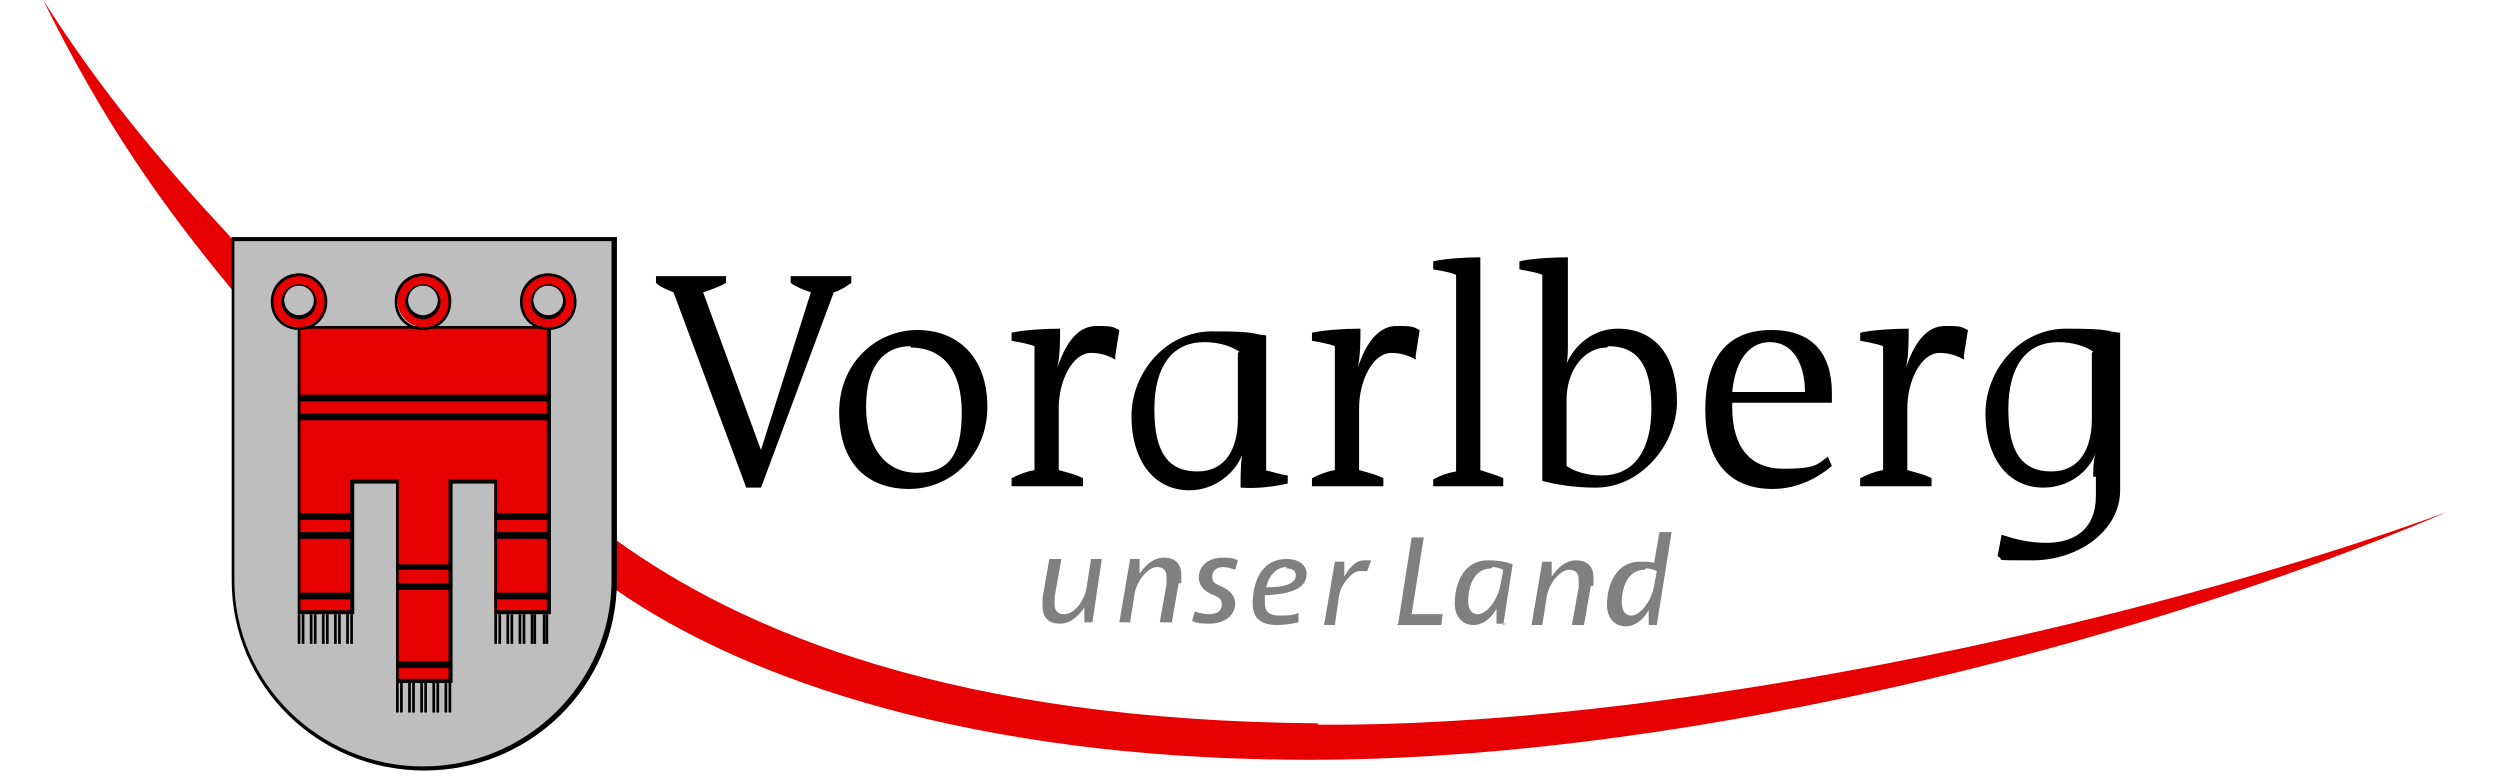
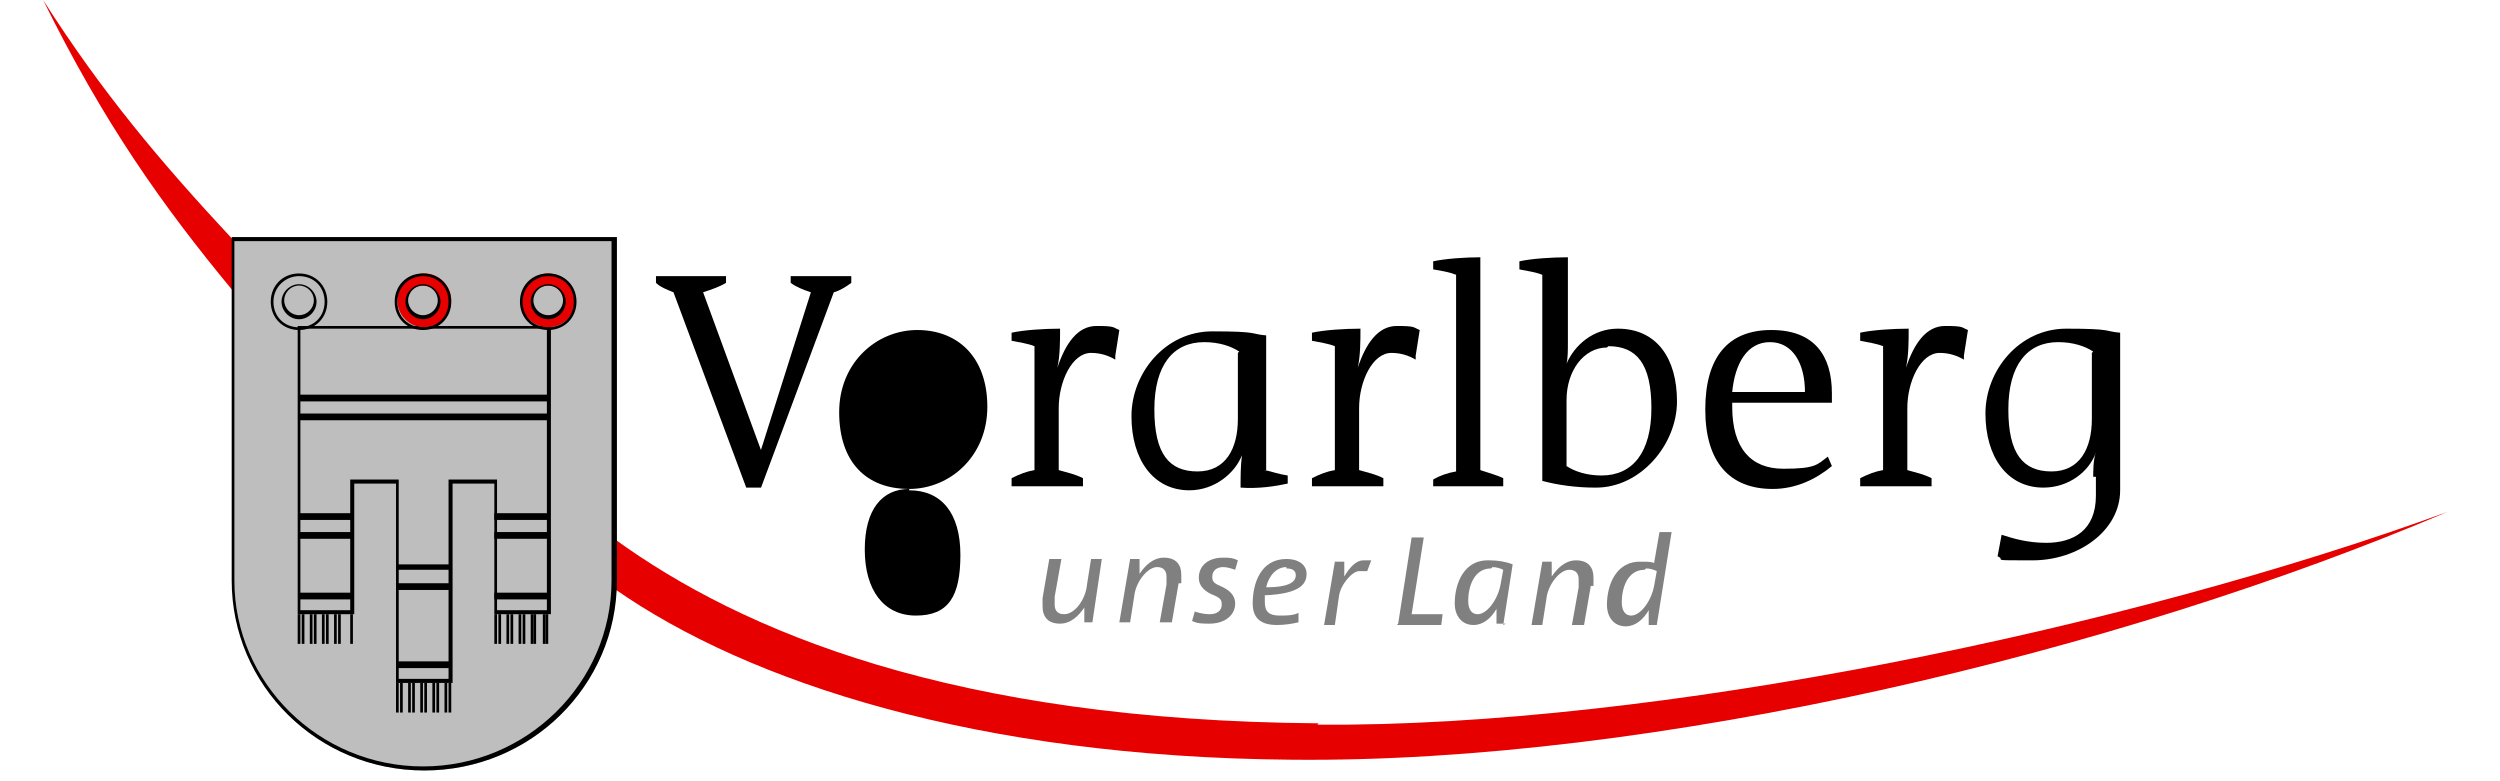
<svg xmlns="http://www.w3.org/2000/svg" id="Ebene_1" data-name="Ebene 1" width="6.4cm" height="2cm" version="1.1" viewBox="0 0 180 58">
  <defs>
    <style>
      .cls-1 {
        fill: gray;
      }

      .cls-1, .cls-2, .cls-3, .cls-4, .cls-5 {
        stroke-width: 0px;
      }

      .cls-2 {
        fill: #1d1d1b;
      }

      .cls-3 {
        fill: #000;
      }

      .cls-4 {
        fill: #e60000;
      }

      .cls-5 {
        fill: #bebebe;
      }
    </style>
  </defs>
  <path class="cls-2" d="M2200.4,21.6c0,2.5,1.7,3.5,3.8,3.5s3.8-1,3.8-3.4h0c0-6-11.9-3-11.9-13.2h0c0-4.7,3.3-7.6,8.1-7.6s8.1,2.8,8.1,7.6h0c0,1.1-.5,1.6-1.5,1.6h-1.7c-.9,0-1.3-.5-1.3-1.3v-.3c0-2.2-1.5-3.4-3.5-3.4s-3.5,1.2-3.5,3.4h0c0,6,11.9,3,11.9,13.2h0c0,4.8-3.5,7.6-8.5,7.6s-8.2-2.8-8.2-7.6v-.2c0-1,.5-1.5,1.5-1.5h1.7c.9,0,1.3.5,1.3,1.3v.3s-.1,0-.1,0Z" />
  <path class="cls-2" d="M2215.9,9.4c0-5.8,3.7-8.7,8.6-8.7s8.6,2.9,8.6,8.7v18c0,1-.5,1.5-1.5,1.5h-1.5c-1,0-1.5-.5-1.5-1.5V9.9c0-3.7-1.8-4.8-4-4.8s-4,1.1-4,4.8v17.5c0,1-.5,1.5-1.5,1.5h-1.5c-1,0-1.5-.5-1.5-1.5V9.4h-.2Z" />
  <path class="cls-2" d="M2238.9,1.2h1.5c1,0,1.5.5,1.5,1.5v18c0,3.3,1.6,4.4,3.6,4.4s3.6-1,3.6-4.4V2.7c0-1,.5-1.5,1.5-1.5h1.5c1,0,1.5.5,1.5,1.5v18c0,3.3,1.7,4.4,3.6,4.4s3.6-1,3.6-4.4V2.7c0-1,.5-1.5,1.5-1.5h1.5c1,0,1.5.5,1.5,1.5v18.9c0,5.1-3.3,7.7-7.7,7.7s-5.2-1.1-6.4-3.3c-1.3,2.2-3.6,3.3-6.4,3.3-4.4,0-7.7-2.6-7.7-7.7V2.7c.3-1,.8-1.5,1.8-1.5" />
  <path class="cls-2" d="M2202.6,39.4c.2,0,.3,0,.3.3h0c0,.8-.6,1.4-1.4,1.4s-1.5-.5-1.5-1.5v-1.9c0-1,.6-1.5,1.5-1.5s1.4.6,1.4,1.4h0c0,.2-.1.3-.3.3h-.3c-.2,0-.2,0-.2-.2,0-.4-.2-.7-.6-.7s-.7.2-.7.8v1.8c0,.6.3.8.7.8s.6-.3.6-.7.1-.2.2-.2h.3Z" />
  <path class="cls-2" d="M2204.9,36.3h.3c.2,0,.3,0,.3.3v1.7h1.4v-1.7c0-.2.1-.3.3-.3h.3c.2,0,.3,0,.3.3v4.2c0,.2-.1.3-.3.3h-.3c-.2,0-.3,0-.3-.3v-1.8h-1.4v1.8c0,.2-.1.3-.3.3h-.3c-.2,0-.3,0-.3-.3v-4.2c0-.2.1-.3.3-.3" />
  <path class="cls-2" d="M2212.9,36.9c-.3,0-.6.2-.6.7v3.1c0,.2-.1.3-.3.3h-.3c-.2,0-.3,0-.3-.3v-3.1c0-.6-.3-.7-.6-.7s-.6.2-.6.7v3.1c0,.2-.1.3-.3.3h-.3c-.2,0-.3,0-.3-.3v-3.2c0-.9.6-1.3,1.3-1.3s.9.2,1.1.6c.2-.4.6-.6,1.1-.6.8,0,1.3.4,1.3,1.3v3.2c0,.2-.1.3-.3.3h-.3c-.2,0-.3,0-.3-.3v-3.1c.3-.5,0-.7-.3-.7" />
  <path class="cls-2" d="M2216.4,36.3h.3c.2,0,.3,0,.3.3v3c0,.6.3.8.7.8s.7-.2.7-.8v-3c0-.2.1-.3.3-.3h.3c.2,0,.3,0,.3.3v3.1c0,1-.6,1.5-1.5,1.5s-1.5-.5-1.5-1.5v-3.1c-.2-.2-.1-.3,0-.3" />
  <path class="cls-2" d="M2223.5,39.4c.2,0,.3,0,.3.3h0c0,.8-.6,1.4-1.4,1.4s-1.5-.5-1.5-1.5v-1.9c0-1,.6-1.5,1.5-1.5s1.4.6,1.4,1.4h0c0,.2-.1.3-.3.3h-.3c-.2,0-.2,0-.2-.2,0-.4-.2-.7-.6-.7s-.7.2-.7.8v1.8c0,.6.3.8.7.8s.6-.3.6-.7.1-.2.2-.2h.3Z" />
  <path class="cls-2" d="M2225.7,36.3h.3c.2,0,.3,0,.3.3v1.8l1.3-1.9c.1,0,.2-.2.3-.2h.4c.2,0,.2.2.1.3l-1.3,1.7,1.3,2.4c.1,0,0,.3-.2.3h-.3c-.2,0-.3,0-.3-.2l-.9-1.9-.4.5v1.3c0,.2-.1.3-.3.3h-.3c-.2,0-.3,0-.3-.3v-4.2c0,0,0-.2.3-.2" />
  <path class="cls-2" d="M2230,37.7c0-1,.6-1.5,1.5-1.5s1.5.5,1.5,1.5v3.1c0,.2-.1.3-.3.3h-.3c-.2,0-.3,0-.3-.3v-3c0-.6-.3-.8-.7-.8s-.7.2-.7.8v3c0,.2-.1.3-.3.3h-.3c-.2,0-.3,0-.3-.3v-3.1h.2Z" />
  <path class="cls-2" d="M2234.8,36.5c0-.2.1-.3.3-.3h2.2c.2,0,.3,0,.3.3v.2c0,.2-.1.3-.3.3h-1.6v1.2h1.3c.2,0,.3,0,.3.3v.2c0,.2-.1.3-.3.3h-1.3v1.3h1.6c.2,0,.3,0,.3.3v.2c0,.2-.1.3-.3.3h-2.2c-.2,0-.3,0-.3-.3v-4.3Z" />
  <path class="cls-2" d="M2239.8,37h-.8c-.2,0-.3,0-.3-.3v-.2c0-.2.1-.3.3-.3h2.4c.2,0,.3,0,.3.3v.2c0,.2-.1.3-.3.3h-.8v3.8c0,.2-.1.3-.3.3h-.3c-.2,0-.3,0-.3-.3v-3.8h.1Z" />
  <path class="cls-2" d="M2245.7,40.6v.2c0,.2-.1.3-.3.3h-2.3c-.2,0-.3,0-.3-.3v-.2c0-.2,0-.3.1-.4l1.8-3.2h-1.6c-.2,0-.3,0-.3-.3v-.2c0-.2.1-.3.3-.3h2.2c.2,0,.3,0,.3.3v.2c0,.2,0,.3-.1.4l-1.8,3.2h1.6c.3,0,.4.1.4.3" />
  <path class="cls-2" d="M2247.5,36.3h.3c.2,0,.3,0,.3.3v3.1c0,.6.3.7.6.7s.6-.2.6-.7v-3.1c0-.2.1-.3.3-.3h.3c.2,0,.3,0,.3.3v3.1c0,.6.3.7.6.7s.6-.2.6-.7v-3.1c0-.2.1-.3.3-.3h.3c.2,0,.3,0,.3.3v3.2c0,.9-.6,1.3-1.3,1.3s-.9-.2-1.1-.6c-.2.4-.6.6-1.1.6-.8,0-1.3-.4-1.3-1.3v-3.2c-.3-.2-.2-.3,0-.3" />
  <path class="cls-2" d="M2254,36.5c0-.2.1-.3.3-.3h2.2c.2,0,.3,0,.3.3v.2c0,.2-.1.3-.3.3h-1.6v1.2h1.3c.2,0,.3,0,.3.3v.2c0,.2-.1.3-.3.3h-1.3v1.3h1.6c.2,0,.3,0,.3.3v.2c0,.2-.1.3-.3.3h-2.2c-.2,0-.3,0-.3-.3v-4.3Z" />
  <path class="cls-2" d="M2258.3,36.5c0-.2.1-.3.3-.3h1.3c.8,0,1.3.4,1.3,1.3h0c0,.7-.2,1-.6,1.2.4.2.6.5.6,1.1v1c0,.2-.1.3-.3.3h-.3c-.2,0-.3,0-.3-.3v-1c0-.5-.2-.7-.7-.7h-.6v1.7c0,.2-.1.3-.3.3h-.3c-.2,0-.3,0-.3-.3v-4.3s.2,0,.2,0ZM2259.1,37v1.3h.6c.4,0,.6,0,.6-.6h0c0-.6-.2-.7-.6-.7,0,0-.6,0-.6,0Z" />
  <path class="cls-2" d="M2263.2,36.3h.3c.2,0,.3,0,.3.3v1.8l1.3-1.9c.1,0,.2-.2.3-.2h.4c.2,0,.2.2.1.3l-1.3,1.7,1.3,2.4c.1,0,0,.3-.2.3h-.3c-.2,0-.3,0-.3-.2l-.9-1.9-.4.5v1.3c0,.2-.1.3-.3.3h-.3c-.2,0-.3,0-.3-.3v-4.2c0,0,0-.2.3-.2" />
  <g>
    <path class="cls-3" d="M53.6,33.7h0l3.8-12c-.6-.2-1.1-.4-1.5-.7v-.5h4.5v.5c-.4.3-.9.6-1.3.7l-5.4,14.5h-1.1l-5.4-14.5c-.5-.2-1-.4-1.3-.7v-.5h5.2v.5c-.5.3-1.1.5-1.7.7l4.4,12Z" />
-     <path class="cls-3" d="M64.7,36.3c-3.2,0-5.2-2-5.2-5.7s2.8-6.1,5.8-6.1,5.2,2,5.2,5.7-2.8,6.1-5.8,6.1ZM64.8,25.7c-2,0-3.3,1.5-3.3,4.5s1.4,4.9,3.8,4.9,3.3-1.4,3.3-4.5-1.4-4.8-3.8-4.8Z" />
+     <path class="cls-3" d="M64.7,36.3c-3.2,0-5.2-2-5.2-5.7s2.8-6.1,5.8-6.1,5.2,2,5.2,5.7-2.8,6.1-5.8,6.1Zc-2,0-3.3,1.5-3.3,4.5s1.4,4.9,3.8,4.9,3.3-1.4,3.3-4.5-1.4-4.8-3.8-4.8Z" />
    <path class="cls-3" d="M80,26.7c-.5-.3-1.1-.5-1.8-.5-1.4,0-2.4,2.1-2.4,4.1v4.6c.7.2,1.2.3,1.8.6v.6h-5.3v-.6c.6-.3,1.1-.5,1.7-.6v-9.2c-.5-.2-1.2-.3-1.7-.4v-.6c.9-.2,2.4-.3,3.6-.3,0,.9,0,2-.2,2.9h0c.6-1.8,1.5-3.1,2.9-3.1s1.2.1,1.7.3l-.3,1.9Z" />
    <path class="cls-3" d="M91.1,34.9c.5.1,1,.3,1.7.4v.6c-.9.2-2.2.4-3.5.3,0-.8,0-1.6.1-2.4h0c-.5,1.3-2,2.6-3.9,2.6-2.7,0-4.3-2.3-4.3-5.5s2.5-6.3,6-6.3,2.8.2,4,.3v10ZM89.2,26.1c-.6-.4-1.5-.7-2.6-.7-2.3,0-3.7,1.7-3.7,5s1.1,4.6,3.2,4.6,3-1.7,3-3.9v-4.9Z" />
    <path class="cls-3" d="M102.3,26.7c-.5-.3-1.1-.5-1.8-.5-1.4,0-2.4,2.1-2.4,4.1v4.6c.7.2,1.2.3,1.8.6v.6h-5.3v-.6c.6-.3,1.1-.5,1.7-.6v-9.2c-.5-.2-1.2-.3-1.7-.4v-.6c.9-.2,2.4-.3,3.6-.3,0,.9,0,2-.2,2.9h0c.6-1.8,1.5-3.1,2.9-3.1s1.2.1,1.7.3l-.3,1.9Z" />
    <path class="cls-3" d="M108.8,35.6v.5h-5.2v-.5c.5-.3,1.1-.5,1.7-.6v-14.6c-.5-.2-1.1-.3-1.7-.4v-.6c.9-.2,2.4-.3,3.5-.3v15.8c.6.2,1.3.4,1.7.6Z" />
    <path class="cls-3" d="M115.6,36.2c-1.4,0-2.8-.2-3.9-.5v-15.3c-.5-.2-1.2-.3-1.7-.4v-.6c.9-.2,2.4-.3,3.6-.3v6.3c0,.6,0,1.2-.1,1.6h0c.6-1.4,2-2.6,3.8-2.6,2.9,0,4.4,2.2,4.4,5.4s-2.7,6.4-6,6.4ZM116.5,25.8c-1.7,0-3,1.7-3,3.9v4.9c.6.4,1.5.7,2.6.7,2.3,0,3.7-1.7,3.7-5s-1.1-4.6-3.2-4.6Z" />
    <path class="cls-3" d="M133.2,29.9h-7.4v.3c0,3.1,1.4,4.6,3.8,4.6s2.5-.3,3.3-.9l.3.7c-1.2,1-2.7,1.7-4.4,1.7-3.2,0-5-2-5-5.9s1.7-5.9,4.9-5.9,4.5,1.9,4.5,4.7,0,.6,0,.8ZM128.6,25.4c-1.7,0-2.6,1.6-2.8,3.7h5.4c0-2.1-.9-3.7-2.6-3.7Z" />
    <path class="cls-3" d="M143,26.7c-.5-.3-1.1-.5-1.8-.5-1.4,0-2.4,2.1-2.4,4.1v4.6c.7.2,1.2.3,1.8.6v.6h-5.3v-.6c.6-.3,1.1-.5,1.7-.6v-9.2c-.5-.2-1.2-.3-1.7-.4v-.6c.9-.2,2.4-.3,3.6-.3,0,.9,0,2-.2,2.9h0c.6-1.8,1.5-3.1,2.9-3.1s1.2.1,1.7.3l-.3,1.9Z" />
    <path class="cls-3" d="M152.6,35.4c0-.4,0-1.3.2-1.8h0c-.5,1.4-2,2.6-3.9,2.6-2.7,0-4.3-2.3-4.3-5.5s2.5-6.3,6-6.3,2.8.2,4,.3v11.7c0,3-3.1,5.2-6.5,5.2s-1.9,0-2.6-.3l.3-1.6c.9.3,2,.6,3.3.6,2,0,3.7-.9,3.7-3.5v-1.4ZM152.6,26.1c-.6-.4-1.5-.7-2.6-.7-2.3,0-3.7,1.7-3.7,5s1.1,4.6,3.2,4.6,3-1.7,3-3.9v-4.9Z" />
  </g>
  <g>
    <path class="cls-4" d="M95.1,53.7c-27.1-.2-42.8-6.8-52.3-13.7v3.1c0,.2,0,.4,0,.6,10,7,27,12.5,50.2,12.7,27,.3,61.5-8,85.9-18.4-23.8,8.7-58.9,16-83.9,15.8Z" />
    <path class="cls-4" d="M14.5,17.8h0C9.1,12,4.8,6.9.4,0c4.5,9.1,8.8,15.2,14.1,21.6v-3.8h0Z" />
  </g>
  <g>
    <path class="cls-1" d="M78.4,46.2h-.7s0-1.1,0-1.1c-.4.6-1,1.2-1.8,1.2-.9,0-1.3-.5-1.3-1.3,0-.2,0-.4,0-.6l.5-2.9h.9s-.5,2.8-.5,2.8c0,.2,0,.4,0,.6,0,.4.2.7.7.7.8,0,1.6-1.1,1.7-2.2l.3-1.9h.8s-.7,4.7-.7,4.7Z" />
    <path class="cls-1" d="M84.7,43.3l-.5,2.9h-.9s.5-2.8.5-2.8c0-.2,0-.4,0-.6,0-.4-.2-.7-.7-.7-.7,0-1.6,1.1-1.7,2.2l-.3,1.9h-.8s.8-4.7.8-4.7h.7s0,1.1,0,1.1c.4-.6,1-1.2,1.8-1.2.9,0,1.3.5,1.3,1.3,0,.2,0,.4,0,.6Z" />
    <path class="cls-1" d="M88.9,42.3c-.3-.1-.6-.2-.9-.2-.5,0-.8.3-.8.7,0,.4.1.5.8.8.6.3.9.7.9,1.2,0,.9-.8,1.5-1.9,1.5-.5,0-.9,0-1.3-.2l.2-.7c.3.1.7.2,1.1.2.6,0,.9-.3.9-.7,0-.3,0-.5-.8-.8-.6-.3-.9-.7-.9-1.2,0-.9.7-1.5,1.8-1.5.4,0,.7,0,1.1.2l-.2.7Z" />
    <path class="cls-1" d="M91.1,44.2c0,.2,0,.3,0,.5,0,.7.3,1,1.1,1,.5,0,1,0,1.4-.2v.7c-.4.1-1,.2-1.6.2-1.3,0-1.8-.6-1.8-1.6,0-1.5.6-3.3,2.5-3.3,1,0,1.5.5,1.5,1.1,0,.7-.4,1.5-3.2,1.6ZM92.7,42.1c-.7,0-1.3.6-1.5,1.5,1.9,0,2.2-.5,2.2-.9,0-.3-.2-.5-.7-.5Z" />
    <path class="cls-1" d="M98.5,42.4c-.1,0-.3,0-.4,0-.5,0-1.4,1-1.5,1.9l-.3,2.1h-.8s.8-4.7.8-4.7h.7s0,1.1,0,1.1c.4-.7.9-1.2,1.4-1.2.2,0,.4,0,.6,0l-.3.8Z" />
    <path class="cls-1" d="M101,46.3l1-6.4h.9s-.9,5.7-.9,5.7h2.3s-.1.8-.1.8h-3.3Z" />
    <path class="cls-1" d="M109,46.3h-.7s0-1.1,0-1.1c-.4.7-1,1.2-1.7,1.2-.9,0-1.4-.7-1.4-1.6,0-1.5.7-3.3,2.6-3.2.6,0,1.2.1,1.7.3l-.7,4.5ZM107.9,42.2c-1.3,0-1.7,1.4-1.7,2.4,0,.7.3,1,.7,1,.7,0,1.5-1.1,1.7-2.2l.2-1.1c-.2-.1-.5-.2-.8-.2Z" />
    <path class="cls-1" d="M115.3,43.5l-.5,2.9h-.9s.5-2.8.5-2.8c0-.2,0-.4,0-.6,0-.4-.2-.7-.7-.7-.7,0-1.6,1.1-1.7,2.2l-.3,1.9h-.8s.8-4.7.8-4.7h.7s0,1.1,0,1.1c.4-.6,1-1.2,1.8-1.2.9,0,1.3.5,1.3,1.3,0,.2,0,.4,0,.6Z" />
    <path class="cls-1" d="M120.3,46.4h-.7s0-1.1,0-1.1c-.4.7-1,1.2-1.7,1.2-.9,0-1.4-.7-1.4-1.6,0-1.5.7-3.3,2.6-3.2.4,0,.7,0,.9.1l.4-2.3h.9s-1.1,6.9-1.1,6.9ZM119.3,42.3c-1.3,0-1.7,1.4-1.7,2.4,0,.7.3,1,.7,1,.7,0,1.5-1.1,1.7-2.2l.2-1.1c-.2-.1-.5-.2-.8-.2Z" />
  </g>
  <g>
    <g>
      <path class="cls-5" d="M14.5,43.2c0,7.7,6.3,14,14.2,14s14.2-6.2,14.2-14v-25.4H14.5v25.4Z" />
      <path class="cls-3" d="M28.7,57.2c-7.9,0-14.3-6.3-14.3-14.1v-25.5h28.6v25.5c0,7.8-6.4,14.1-14.3,14.1ZM14.6,17.9v25.2c0,7.6,6.3,13.8,14,13.8s14-6.2,14-13.8v-25.2H14.6Z" />
    </g>
    <g>
      <g>
-         <polygon class="cls-4" points="37.9 24.3 37.9 45.5 33.9 45.5 33.9 35.8 30.6 35.8 30.6 50.6 26.7 50.6 26.7 35.8 23.3 35.8 23.3 45.5 19.4 45.5 19.4 24.3 37.9 24.3" />
        <path class="cls-3" d="M30.8,50.7h-4.2v-14.8h-3.1v9.7h-4.2v-21.4h18.8s0,21.4,0,21.4h-4.2v-9.7h-3.1v14.8ZM26.8,50.4h3.7v-14.8h3.6v9.7h3.7v-20.9h-18.3v20.9h3.7v-9.7h3.6v14.8Z" />
      </g>
      <g>
-         <path class="cls-4" d="M17.4,22.3c0-1.1.9-2,2-2s2,.9,2,2-.9,2-2,2-2-.9-2-2ZM19.4,23.6c.7,0,1.2-.5,1.2-1.2s-.5-1.2-1.2-1.2-1.2.5-1.2,1.2.5,1.2,1.2,1.2Z" />
        <path class="cls-3" d="M19.4,24.5c-1.2,0-2.1-.9-2.1-2.1s.9-2.1,2.1-2.1,2.1.9,2.1,2.1-.9,2.1-2.1,2.1ZM19.4,20.5c-1,0-1.9.8-1.9,1.9s.8,1.9,1.9,1.9,1.9-.8,1.9-1.9-.8-1.9-1.9-1.9ZM19.4,23.7c-.7,0-1.3-.6-1.3-1.3s.6-1.3,1.3-1.3,1.3.6,1.3,1.3-.6,1.3-1.3,1.3ZM19.4,21.2c-.6,0-1.1.5-1.1,1.1s.5,1.1,1.1,1.1,1.1-.5,1.1-1.1-.5-1.1-1.1-1.1Z" />
      </g>
      <g>
        <path class="cls-4" d="M26.7,22.3c0-1.1.9-2,2-2s2,.9,2,2-.9,2-2,2-2-.9-2-2ZM28.6,23.6c.7,0,1.2-.5,1.2-1.2s-.5-1.2-1.2-1.2-1.2.5-1.2,1.2.5,1.2,1.2,1.2Z" />
        <path class="cls-3" d="M28.6,24.5c-1.2,0-2.1-.9-2.1-2.1s.9-2.1,2.1-2.1,2.1.9,2.1,2.1-.9,2.1-2.1,2.1ZM28.6,20.5c-1,0-1.9.8-1.9,1.9s.8,1.9,1.9,1.9,1.9-.8,1.9-1.9-.8-1.9-1.9-1.9ZM28.6,23.7c-.7,0-1.3-.6-1.3-1.3s.6-1.3,1.3-1.3,1.3.6,1.3,1.3-.6,1.3-1.3,1.3ZM28.6,21.2c-.6,0-1.1.5-1.1,1.1s.5,1.1,1.1,1.1,1.1-.5,1.1-1.1-.5-1.1-1.1-1.1Z" />
      </g>
      <g>
        <path class="cls-4" d="M35.9,22.3c0-1.1.9-2,2-2s2,.9,2,2-.9,2-2,2-2-.9-2-2ZM37.9,23.6c.7,0,1.2-.5,1.2-1.2s-.5-1.2-1.2-1.2-1.2.5-1.2,1.2.5,1.2,1.2,1.2Z" />
        <path class="cls-3" d="M37.9,24.5c-1.2,0-2.1-.9-2.1-2.1s.9-2.1,2.1-2.1,2.1.9,2.1,2.1-.9,2.1-2.1,2.1ZM37.9,20.5c-1,0-1.9.8-1.9,1.9s.8,1.9,1.9,1.9,1.9-.8,1.9-1.9-.8-1.9-1.9-1.9ZM37.9,23.7c-.7,0-1.3-.6-1.3-1.3s.6-1.3,1.3-1.3,1.3.6,1.3,1.3-.6,1.3-1.3,1.3ZM37.9,21.2c-.6,0-1.1.5-1.1,1.1s.5,1.1,1.1,1.1,1.1-.5,1.1-1.1-.5-1.1-1.1-1.1Z" />
      </g>
    </g>
    <path class="cls-3" d="M28.8,43.8" />
    <g>
      <g>
        <g>
          <path class="cls-3" d="M19.2,47.8h.3s0-.2,0-.4,0-.5,0-.6c0,0,0-.4,0-.5s0-.3,0-.4c0,0,0-.3,0-.3h-.2v2.2Z" />
          <path class="cls-3" d="M19.9,45.6h-.3c0,0,0,.3,0,.3,0,.1,0,.3,0,.4s0,.4,0,.5c0,0,0,.4,0,.6s0,.3,0,.4h.2v-2.2Z" />
        </g>
        <g>
          <path class="cls-3" d="M20.1,47.8h.3s0-.2,0-.4,0-.5,0-.6c0,0,0-.4,0-.5s0-.3,0-.4c0,0,0-.3,0-.3h-.2v2.2Z" />
          <path class="cls-3" d="M20.8,45.6h-.3c0,0,0,.3,0,.3,0,.1,0,.3,0,.4s0,.4,0,.5c0,0,0,.4,0,.6s0,.3,0,.4h.2v-2.2Z" />
        </g>
        <g>
          <path class="cls-3" d="M21,47.8h.3s0-.2,0-.4,0-.5,0-.6c0,0,0-.4,0-.5s0-.3,0-.4c0,0,0-.3,0-.3h-.2v2.2Z" />
          <path class="cls-3" d="M21.7,45.6h-.3c0,0,0,.3,0,.3,0,.1,0,.3,0,.4s0,.4,0,.5c0,0,0,.4,0,.6s0,.3,0,.4h.2v-2.2Z" />
        </g>
        <g>
          <path class="cls-3" d="M21.9,47.8h.3s0-.2,0-.4,0-.5,0-.6c0,0,0-.4,0-.5s0-.3,0-.4c0,0,0-.3,0-.3h-.2v2.2Z" />
          <path class="cls-3" d="M22.6,45.6h-.3c0,0,0,.3,0,.3,0,.1,0,.3,0,.4s0,.4,0,.5c0,0,0,.4,0,.6s0,.3,0,.4h.2v-2.2Z" />
        </g>
        <g>
-           <path class="cls-3" d="M22.8,47.8h.3s0-.2,0-.4,0-.5,0-.6c0,0,0-.4,0-.5s0-.3,0-.4c0,0,0-.3,0-.3h-.2v2.2Z" />
          <path class="cls-3" d="M23.5,45.6h-.3c0,0,0,.3,0,.3,0,.1,0,.3,0,.4s0,.4,0,.5c0,0,0,.4,0,.6s0,.3,0,.4h.2v-2.2Z" />
        </g>
      </g>
      <g>
        <g>
          <path class="cls-3" d="M26.5,52.9h.3s0-.2,0-.4,0-.5,0-.6c0,0,0-.4,0-.5s0-.3,0-.4c0,0,0-.3,0-.3h-.2v2.2Z" />
          <path class="cls-3" d="M27.2,50.7h-.3c0,0,0,.3,0,.3,0,.1,0,.3,0,.4s0,.4,0,.5c0,0,0,.4,0,.6s0,.3,0,.4h.2v-2.2Z" />
        </g>
        <g>
          <path class="cls-3" d="M27.4,52.9h.3s0-.2,0-.4,0-.5,0-.6c0,0,0-.4,0-.5s0-.3,0-.4c0,0,0-.3,0-.3h-.2v2.2Z" />
          <path class="cls-3" d="M28.1,50.7h-.3c0,0,0,.3,0,.3,0,.1,0,.3,0,.4s0,.4,0,.5c0,0,0,.4,0,.6s0,.3,0,.4h.2v-2.2Z" />
        </g>
        <g>
          <path class="cls-3" d="M28.3,52.9h.3s0-.2,0-.4,0-.5,0-.6c0,0,0-.4,0-.5s0-.3,0-.4c0,0,0-.3,0-.3h-.2v2.2Z" />
          <path class="cls-3" d="M29,50.7h-.3c0,0,0,.3,0,.3,0,.1,0,.3,0,.4s0,.4,0,.5c0,0,0,.4,0,.6s0,.3,0,.4h.2v-2.2Z" />
        </g>
        <g>
          <path class="cls-3" d="M29.2,52.9h.3s0-.2,0-.4,0-.5,0-.6c0,0,0-.4,0-.5s0-.3,0-.4c0,0,0-.3,0-.3h-.2v2.2Z" />
          <path class="cls-3" d="M29.9,50.7h-.3c0,0,0,.3,0,.3,0,.1,0,.3,0,.4s0,.4,0,.5c0,0,0,.4,0,.6s0,.3,0,.4h.2v-2.2Z" />
        </g>
        <g>
          <path class="cls-3" d="M30.1,52.9h.3s0-.2,0-.4,0-.5,0-.6c0,0,0-.4,0-.5s0-.3,0-.4c0,0,0-.3,0-.3h-.2v2.2Z" />
          <path class="cls-3" d="M30.8,50.7h-.3c0,0,0,.3,0,.3,0,.1,0,.3,0,.4s0,.4,0,.5c0,0,0,.4,0,.6s0,.3,0,.4h.2v-2.2Z" />
        </g>
      </g>
      <g>
        <g>
          <path class="cls-3" d="M33.8,47.8h.3s0-.2,0-.4,0-.5,0-.6c0,0,0-.4,0-.5s0-.3,0-.4c0,0,0-.3,0-.3h-.2v2.2Z" />
          <path class="cls-3" d="M34.5,45.6h-.3c0,0,0,.3,0,.3,0,.1,0,.3,0,.4s0,.4,0,.5c0,0,0,.4,0,.6s0,.3,0,.4h.2v-2.2Z" />
        </g>
        <g>
          <path class="cls-3" d="M34.7,47.8h.3s0-.2,0-.4,0-.5,0-.6c0,0,0-.4,0-.5s0-.3,0-.4c0,0,0-.3,0-.3h-.2v2.2Z" />
          <path class="cls-3" d="M35.4,45.6h-.3c0,0,0,.3,0,.3,0,.1,0,.3,0,.4s0,.4,0,.5c0,0,0,.4,0,.6s0,.3,0,.4h.2v-2.2Z" />
        </g>
        <g>
          <path class="cls-3" d="M35.6,47.8h.3s0-.2,0-.4,0-.5,0-.6c0,0,0-.4,0-.5s0-.3,0-.4c0,0,0-.3,0-.3h-.2v2.2Z" />
          <path class="cls-3" d="M36.3,45.6h-.3c0,0,0,.3,0,.3,0,.1,0,.3,0,.4s0,.4,0,.5c0,0,0,.4,0,.6s0,.3,0,.4h.2v-2.2Z" />
        </g>
        <g>
          <path class="cls-3" d="M36.5,47.8h.3s0-.2,0-.4,0-.5,0-.6c0,0,0-.4,0-.5s0-.3,0-.4c0,0,0-.3,0-.3h-.2v2.2Z" />
          <path class="cls-3" d="M37.1,45.6h-.3c0,0,0,.3,0,.3,0,.1,0,.3,0,.4s0,.4,0,.5c0,0,0,.4,0,.6s0,.3,0,.4h.2v-2.2Z" />
        </g>
        <g>
          <path class="cls-3" d="M37.4,47.8h.3s0-.2,0-.4,0-.5,0-.6c0,0,0-.4,0-.5s0-.3,0-.4c0,0,0-.3,0-.3h-.2v2.2Z" />
          <path class="cls-3" d="M38,45.6h-.3c0,0,0,.3,0,.3,0,.1,0,.3,0,.4s0,.4,0,.5c0,0,0,.4,0,.6s0,.3,0,.4h.2v-2.2Z" />
        </g>
      </g>
      <g>
        <polygon class="cls-3" points="19.4 40 19.4 39.5 23.3 39.5 23.3 40 19.4 40 19.4 40" />
        <polygon class="cls-3" points="19.4 38.6 19.4 38.1 23.3 38.1 23.3 38.6 19.4 38.6 19.4 38.6" />
        <polygon class="cls-3" points="33.9 40 33.9 39.5 37.9 39.5 37.9 40 33.9 40 33.9 40" />
        <polygon class="cls-3" points="33.9 38.6 33.9 38.1 37.9 38.1 37.9 38.6 33.9 38.6 33.9 38.6" />
        <polygon class="cls-3" points="26.7 43.8 26.7 43.3 30.6 43.3 30.6 43.8 26.7 43.8 26.7 43.8" />
        <polygon class="cls-3" points="26.7 42.3 26.7 41.9 30.6 41.9 30.6 42.3 26.7 42.3 26.7 42.3" />
        <polygon class="cls-3" points="33.9 44.5 33.9 44 37.9 44 37.9 44.5 33.9 44.5 33.9 44.5" />
        <polygon class="cls-3" points="19.4 44.5 19.4 44 23.3 44 23.3 44.5 19.4 44.5 19.4 44.5" />
        <polygon class="cls-3" points="19.4 31.2 19.4 30.7 37.9 30.7 37.9 31.2 19.4 31.2 19.4 31.2" />
        <polygon class="cls-3" points="19.4 29.8 19.4 29.3 37.9 29.3 37.9 29.8 19.4 29.8 19.4 29.8" />
        <polygon class="cls-3" points="26.7 49.6 26.7 49.1 30.6 49.1 30.6 49.6 26.7 49.6 26.7 49.6" />
      </g>
    </g>
  </g>
</svg>